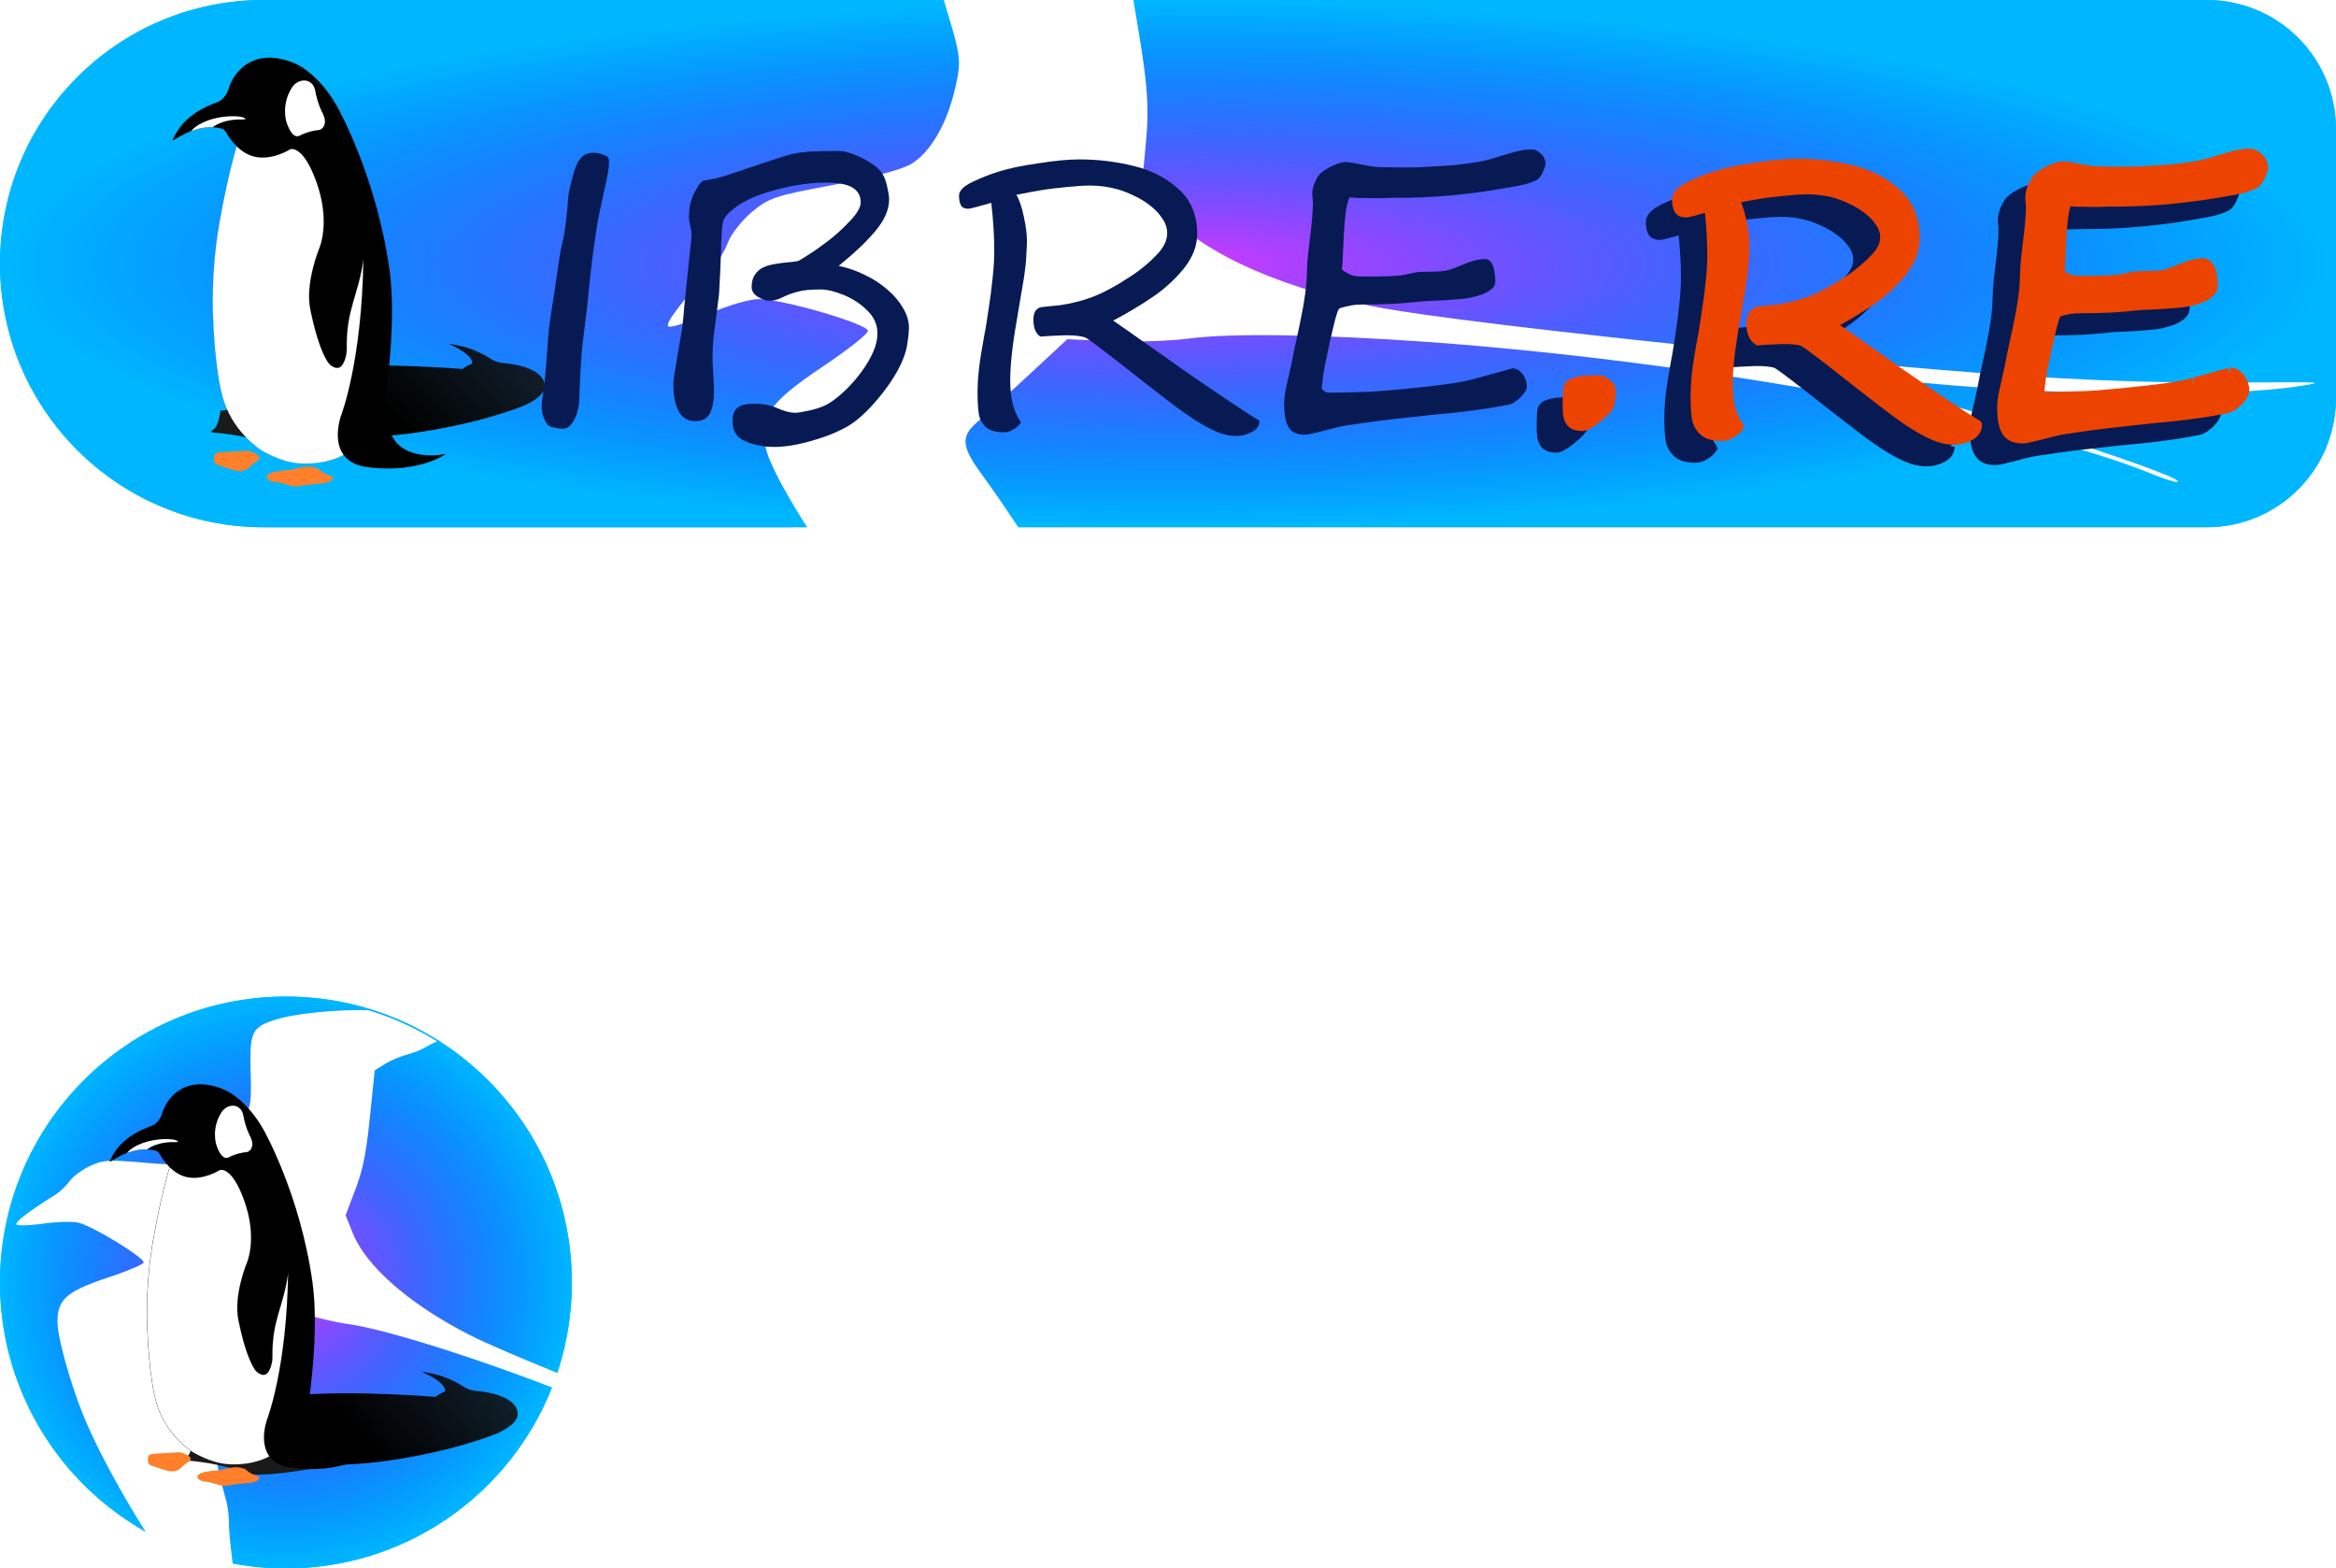
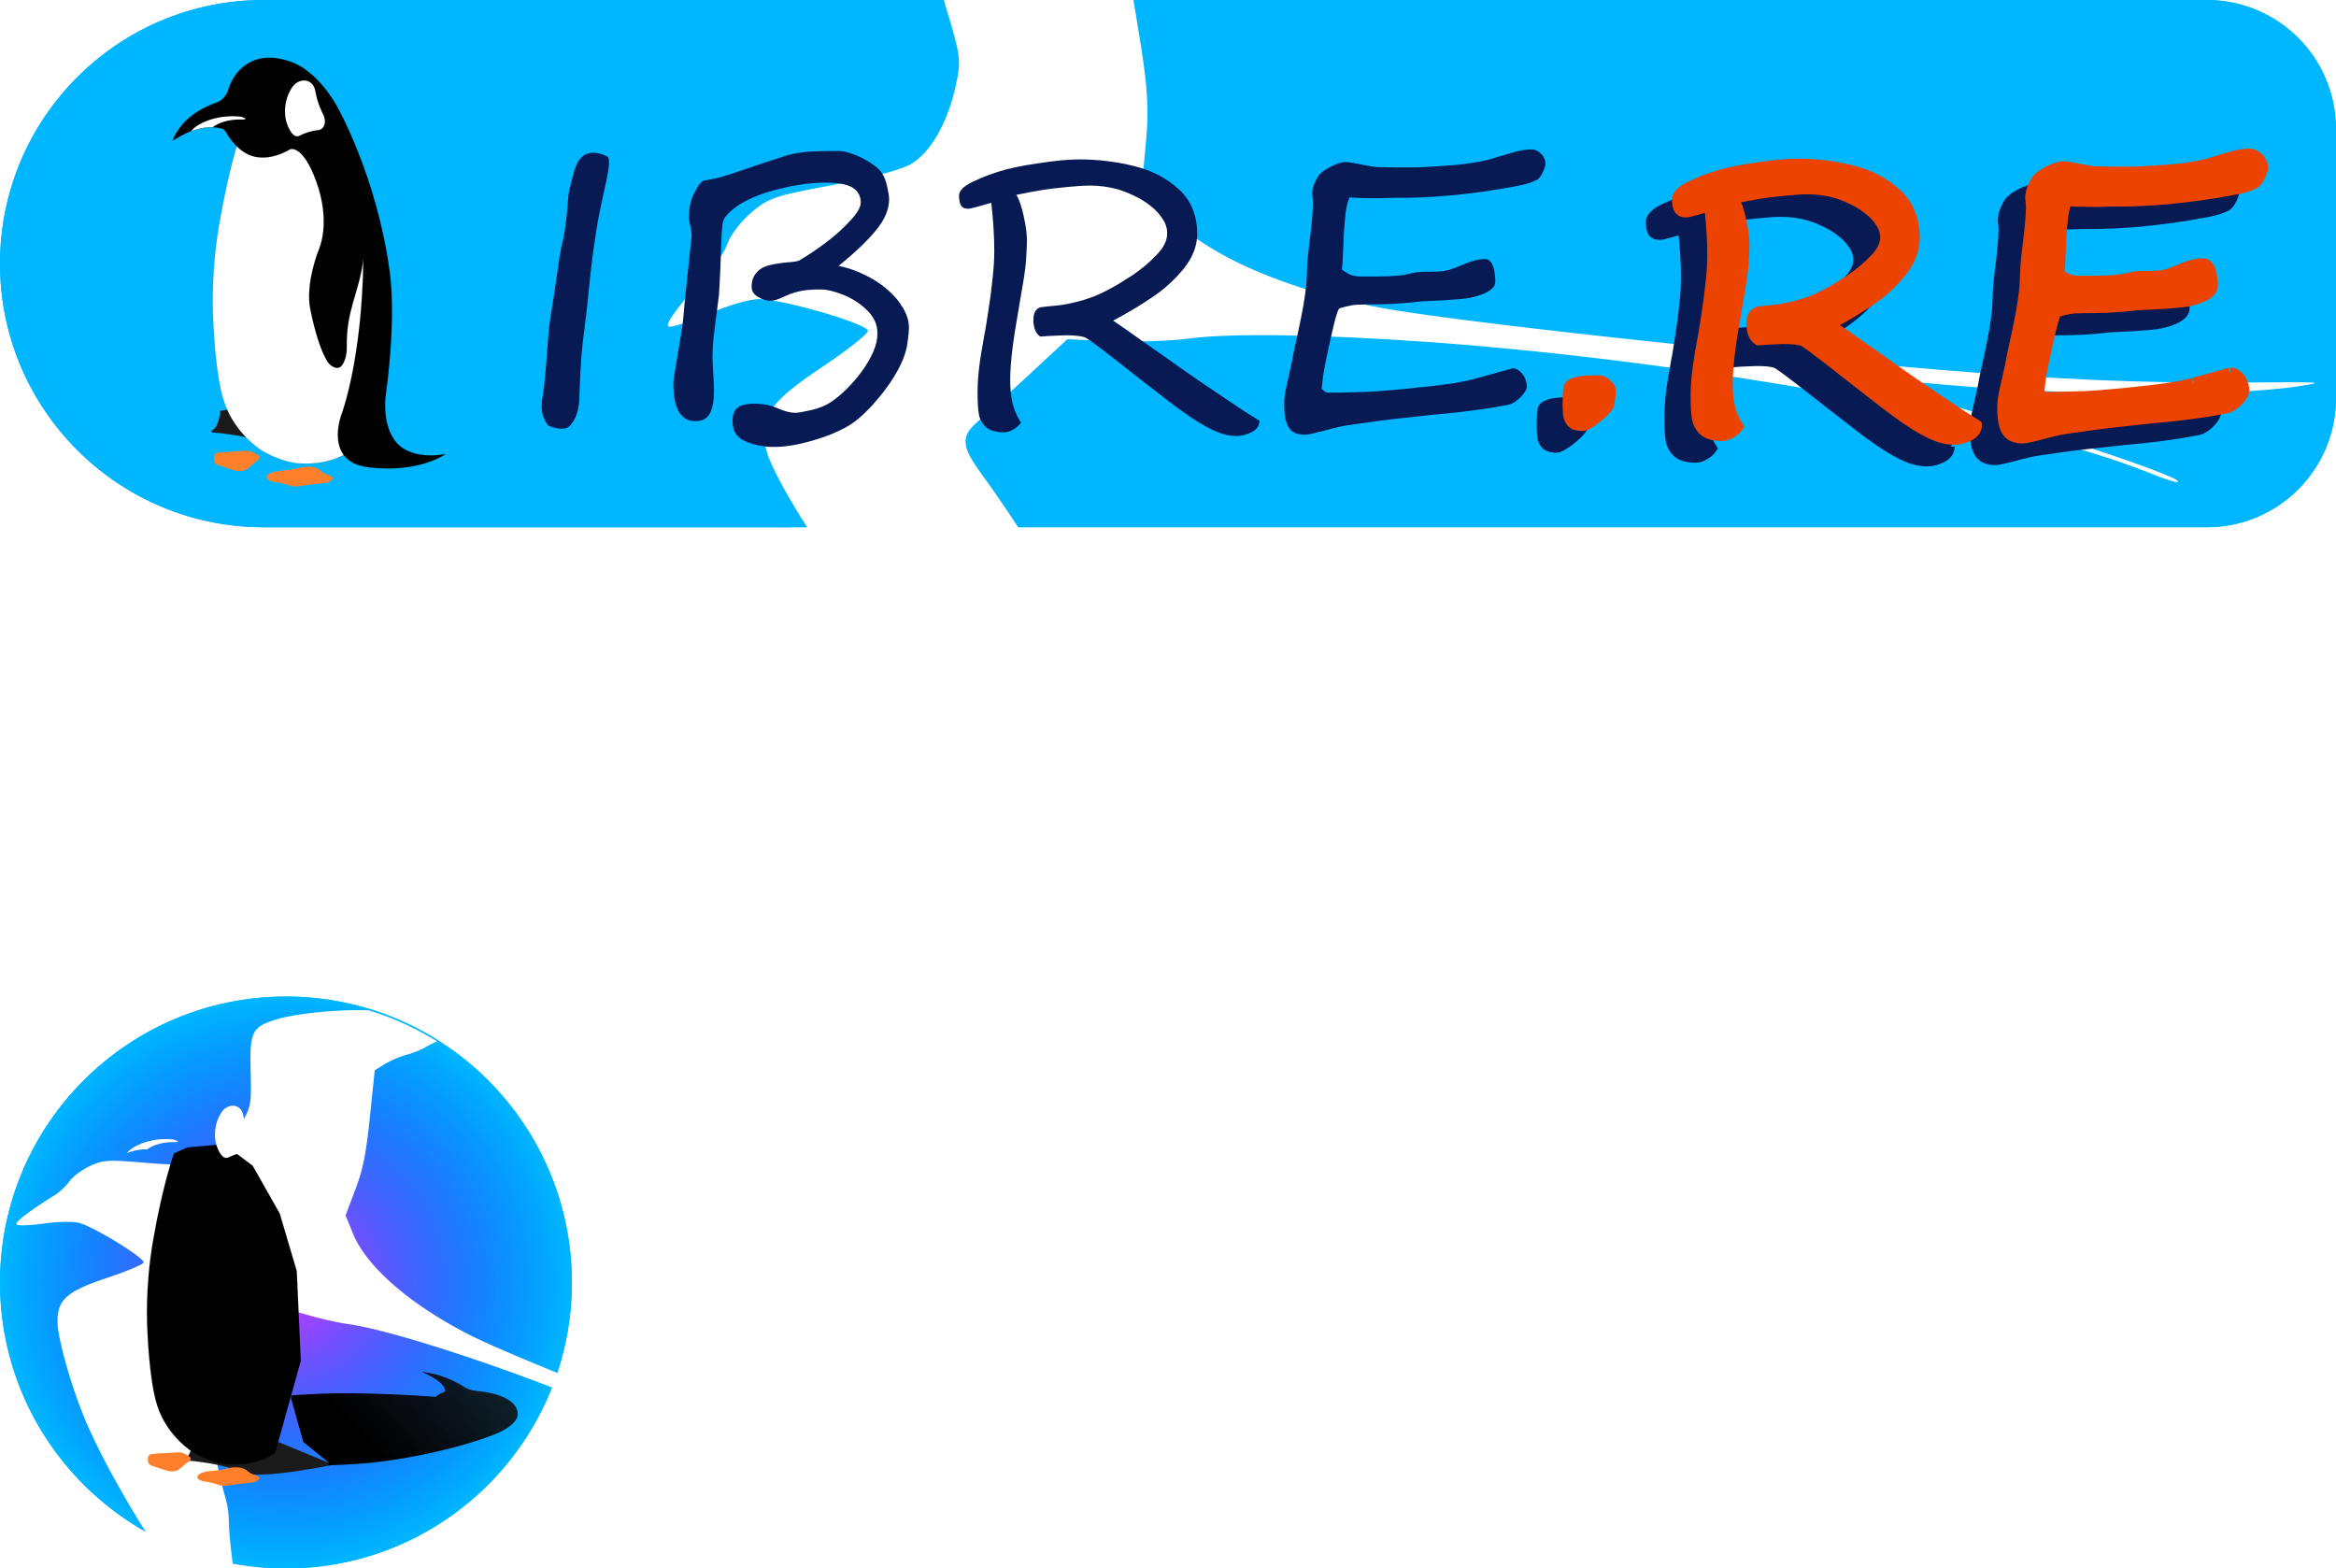
<svg xmlns="http://www.w3.org/2000/svg" xmlns:ns1="http://www.inkscape.org/namespaces/inkscape" xmlns:ns2="http://sodipodi.sourceforge.net/DTD/sodipodi-0.dtd" xmlns:xlink="http://www.w3.org/1999/xlink" width="132.292mm" height="88.82mm" viewBox="0 0 132.292 88.82" version="1.1" id="svg4988" ns1:version="0.92.4 (unknown)" ns2:docname="logo-final.svg">
  <defs id="defs4982">
    <linearGradient ns1:collect="always" id="linearGradient1549">
      <stop style="stop-color:#000000;stop-opacity:1" offset="0" id="stop1545" />
      <stop style="stop-color:#969696;stop-opacity:0" offset="1" id="stop1547" />
    </linearGradient>
    <linearGradient ns1:collect="always" id="linearGradient1541">
      <stop style="stop-color:#d838ff;stop-opacity:1" offset="0" id="stop1537" />
      <stop style="stop-color:#0300ff;stop-opacity:0" offset="1" id="stop1539" />
    </linearGradient>
    <linearGradient ns1:collect="always" xlink:href="#linearGradient1549" id="linearGradient4705" gradientUnits="userSpaceOnUse" gradientTransform="matrix(0.005,3.6335596e-4,-3.6335596e-4,0.005,-4.948,128.24)" x1="10279.596" y1="4206.327" x2="19541.02" y2="-6346.899" />
    <radialGradient ns1:collect="always" xlink:href="#linearGradient1541" id="radialGradient1543" cx="86.886" cy="142.519" fx="86.886" fy="142.519" r="66.146" gradientTransform="matrix(1,0,0,0.226,-6.3333334e-7,110.352)" gradientUnits="userSpaceOnUse" />
    <radialGradient ns1:collect="always" xlink:href="#linearGradient1541" id="radialGradient1582" cx="36.933" cy="200.217" fx="36.933" fy="200.217" r="16.193" gradientUnits="userSpaceOnUse" />
    <linearGradient ns1:collect="always" xlink:href="#linearGradient1549" id="linearGradient4705-5" gradientUnits="userSpaceOnUse" gradientTransform="matrix(0.005,3.6335493e-4,-3.6335493e-4,0.005,-6.481,186.449)" x1="10279.596" y1="4206.327" x2="19541.02" y2="-6346.899" />
    <filter ns1:collect="always" style="color-interpolation-filters:sRGB" id="filter1654" x="-0.126" width="1.252" y="-0.06" height="1.121">
      <feGaussianBlur ns1:collect="always" stdDeviation="0.456" id="feGaussianBlur1656" />
    </filter>
  </defs>
  <g ns1:label="Calque 1" ns1:groupmode="layer" id="layer1" transform="translate(-20.74,-127.59)">
    <path ns2:nodetypes="csccsssscc" ns1:connector-curvature="0" id="path1135-8-4" d="m 35.669,157.448 c -8.245,0 -14.929,-6.684 -14.929,-14.929 0,-8.245 6.684,-14.929 14.929,-14.929 l 52.698,5e-5 h 57.338 c 4.059,0 7.326,3.268 7.326,7.326 v 15.205 c 0,4.059 -3.268,7.326 -7.326,7.326 H 88.367 Z" style="display:inline;opacity:1;vector-effect:none;fill:#00b7ff;fill-opacity:1;stroke:none;stroke-width:0.006;stroke-linecap:round;stroke-linejoin:miter;stroke-miterlimit:4;stroke-dasharray:none;stroke-dashoffset:0;stroke-opacity:1;paint-order:markers fill stroke" />
    <path ns2:nodetypes="csccsssscc" ns1:connector-curvature="0" id="path1135-8-4-9" d="m 35.669,157.448 c -8.245,0 -14.929,-6.684 -14.929,-14.929 0,-8.245 6.684,-14.929 14.929,-14.929 l 52.698,5e-5 h 57.338 c 4.059,0 7.326,3.268 7.326,7.326 v 15.205 c 0,4.059 -3.268,7.326 -7.326,7.326 H 88.367 Z" style="display:inline;opacity:1;vector-effect:none;fill:#00b7ff;fill-opacity:1;stroke:none;stroke-width:0.006;stroke-linecap:round;stroke-linejoin:miter;stroke-miterlimit:4;stroke-dasharray:none;stroke-dashoffset:0;stroke-opacity:1;paint-order:markers fill stroke" />
-     <path style="opacity:1;vector-effect:none;fill:url(#radialGradient1543);fill-opacity:1;stroke:none;stroke-width:0.006;stroke-linecap:round;stroke-linejoin:miter;stroke-miterlimit:4;stroke-dasharray:none;stroke-dashoffset:0;stroke-opacity:1;paint-order:markers fill stroke" d="m 35.669,157.448 c -8.245,0 -14.929,-6.684 -14.929,-14.929 0,-8.245 6.684,-14.929 14.929,-14.929 l 52.698,5e-5 h 57.338 c 4.059,0 7.326,3.268 7.326,7.326 v 15.205 c 0,4.059 -3.268,7.326 -7.326,7.326 H 88.367 Z" id="path1135-8" ns1:connector-curvature="0" ns2:nodetypes="csccsssscc" />
-     <path d="m 110.506,151.031 q 0,0.209 -0.094,0.691 -0.052,0.241 -0.66,0.743 -0.618,0.492 -0.859,0.492 -0.283,0 -0.45,-0.073 -0.168,-0.073 -0.262,-0.23 -0.094,-0.157 -0.126,-0.398 -0.021,-0.241 -0.021,-0.586 0,-0.607 0.042,-0.848 0.042,-0.471 1.487,-0.471 h 0.23 q 0.304,0 0.618,0.356 0.094,0.094 0.094,0.325 z" style="font-style:normal;font-variant:normal;font-weight:normal;font-stretch:normal;font-size:190.386px;line-height:1.25;font-family:'Segoe Script';-inkscape-font-specification:'Segoe Script, Normal';font-variant-ligatures:normal;font-variant-caps:normal;font-variant-numeric:normal;font-feature-settings:normal;text-align:start;letter-spacing:0px;word-spacing:0px;writing-mode:lr-tb;text-anchor:start;display:inline;fill:#071a53;fill-opacity:1;stroke:#071a53;stroke-width:0.536;stroke-opacity:1" id="path4852-5" ns1:connector-curvature="0" />
+     <path d="m 110.506,151.031 q 0,0.209 -0.094,0.691 -0.052,0.241 -0.66,0.743 -0.618,0.492 -0.859,0.492 -0.283,0 -0.45,-0.073 -0.168,-0.073 -0.262,-0.23 -0.094,-0.157 -0.126,-0.398 -0.021,-0.241 -0.021,-0.586 0,-0.607 0.042,-0.848 0.042,-0.471 1.487,-0.471 q 0.304,0 0.618,0.356 0.094,0.094 0.094,0.325 z" style="font-style:normal;font-variant:normal;font-weight:normal;font-stretch:normal;font-size:190.386px;line-height:1.25;font-family:'Segoe Script';-inkscape-font-specification:'Segoe Script, Normal';font-variant-ligatures:normal;font-variant-caps:normal;font-variant-numeric:normal;font-feature-settings:normal;text-align:start;letter-spacing:0px;word-spacing:0px;writing-mode:lr-tb;text-anchor:start;display:inline;fill:#071a53;fill-opacity:1;stroke:#071a53;stroke-width:0.536;stroke-opacity:1" id="path4852-5" ns1:connector-curvature="0" />
    <path style="opacity:1;fill:#ffffff;stroke-width:1.022" d="M 201.707 0 C 201.919 0.732 202.102 1.399 202.352 2.225 C 205.323 12.051 205.426 12.94 204.227 18.406 C 202.477 26.375 198.768 32.774 194.52 35.148 C 192.391 36.338 185.659 38.116 177.781 39.572 C 165.743 41.797 164.266 42.292 160.691 45.291 C 158.539 47.097 156.24 50.022 155.58 51.791 C 154.92 53.56 153.387 56.083 152.174 57.395 C 145.6 64.503 142.029 69.22 142.818 69.756 C 143.307 70.088 147.127 68.892 151.307 67.1 C 155.74 65.198 160.318 63.871 162.295 63.914 C 167.766 64.033 185.685 69.302 185.482 70.732 C 185.384 71.433 181.013 74.873 175.77 78.377 C 163.976 86.259 161.813 89.614 163.932 96.727 C 164.871 99.88 168.403 106.309 172.604 112.85 L 217.707 112.85 C 215.274 109.119 212.469 105.022 209.627 101.113 C 205.456 95.376 205.307 93.262 208.855 90.174 C 210.513 88.731 215.518 84.161 219.979 80.02 L 228.09 72.488 L 237.484 72.896 C 242.652 73.121 250.184 72.865 254.223 72.328 C 263.026 71.158 282.435 71.447 305.26 73.086 C 363.056 77.237 431.639 89.735 459.842 101.256 C 462.377 102.291 464.812 103.08 465.254 103.01 C 468.802 102.44 421.835 87.242 406.199 83.9 C 394.406 81.38 396.501 80.412 410.783 81.785 C 439.845 84.578 476.07 84.905 491.357 82.512 C 497.034 81.623 496.971 81.619 478.863 81.742 C 449.705 81.941 424.755 80.387 374 75.211 C 332.473 70.976 303.021 67.411 293.312 65.441 C 271.847 61.087 254.943 53.014 247.855 43.734 L 244.105 38.826 L 244.928 30.02 C 245.579 23.035 245.235 18.124 243.26 6.281 L 242.213 0 L 201.707 0 z " transform="matrix(0.265,0,0,0.265,20.74,127.59)" id="path4556" />
    <path d="m 131.172,152.874 q -0.011,0.419 -0.44,0.639 -0.429,0.22 -0.869,0.22 -0.576,0 -1.162,-0.262 -0.576,-0.251 -1.267,-0.701 -0.366,-0.241 -0.9,-0.628 -0.534,-0.398 -1.256,-0.963 -0.178,-0.136 -0.691,-0.534 -0.513,-0.398 -1.361,-1.068 -1.696,-1.33 -1.916,-1.413 -0.345,-0.115 -1.099,-0.115 -0.157,0 -0.513,0.021 -0.345,0.011 -0.9,0.052 -0.387,-0.262 -0.387,-0.953 0,-0.586 0.408,-0.701 0.052,-0.011 0.168,-0.021 0.126,-0.021 0.283,-0.031 0.157,-0.021 0.335,-0.031 0.188,-0.021 0.377,-0.042 1.403,-0.22 2.481,-0.775 0.387,-0.199 0.764,-0.419 0.377,-0.23 0.764,-0.482 0.764,-0.513 1.361,-1.141 0.607,-0.618 0.607,-1.214 0.011,-0.44 -0.262,-0.838 -0.262,-0.408 -0.681,-0.733 -0.408,-0.325 -0.9,-0.555 -0.492,-0.241 -0.921,-0.366 -0.775,-0.22 -1.591,-0.22 -0.241,0 -0.576,0.021 -0.325,0.021 -0.743,0.063 -0.408,0.042 -0.775,0.084 -0.356,0.042 -0.66,0.094 -0.304,0.052 -0.66,0.115 -0.345,0.063 -0.743,0.147 0.241,0.387 0.419,1.214 0.178,0.827 0.178,1.351 0,0.314 -0.021,0.607 -0.011,0.293 -0.031,0.565 -0.021,0.272 -0.063,0.555 -0.031,0.283 -0.084,0.576 -0.094,0.586 -0.251,1.476 -0.272,1.549 -0.377,2.429 -0.052,0.45 -0.084,0.869 -0.031,0.419 -0.031,0.817 0,0.712 0.126,1.277 0.126,0.555 0.482,1.12 -0.147,0.22 -0.419,0.377 -0.272,0.168 -0.523,0.168 -0.701,0 -1.026,-0.283 -0.335,-0.304 -0.408,-0.743 -0.073,-0.429 -0.073,-1.277 0,-0.534 0.063,-1.12 0.063,-0.586 0.147,-1.068 0.084,-0.492 0.178,-1.026 0.052,-0.241 0.105,-0.586 0.052,-0.356 0.126,-0.817 0.147,-0.921 0.23,-1.769 0.094,-0.848 0.094,-1.518 0,-0.639 -0.042,-1.319 -0.042,-0.681 -0.126,-1.424 -1.152,0.335 -1.288,0.335 -0.325,0 -0.429,-0.199 -0.105,-0.199 -0.105,-0.544 0,-0.398 0.743,-0.764 0.377,-0.178 0.743,-0.325 0.377,-0.147 0.743,-0.262 0.848,-0.272 2.24,-0.471 1.392,-0.22 2.324,-0.22 1.591,0 3.089,0.377 1.476,0.356 2.523,1.309 1.036,0.942 1.036,2.523 0,1.005 -0.754,1.947 -0.754,0.932 -1.78,1.623 -1.016,0.691 -2.209,1.319 0.691,0.471 1.885,1.319 0.597,0.419 1.12,0.785 0.523,0.366 0.974,0.691 0.461,0.314 1.016,0.701 0.555,0.377 1.225,0.827 0.67,0.45 1.173,0.785 0.513,0.325 0.869,0.544 z" style="font-style:normal;font-variant:normal;font-weight:normal;font-stretch:normal;font-size:190.386px;line-height:1.25;font-family:'Segoe Script';-inkscape-font-specification:'Segoe Script, Normal';font-variant-ligatures:normal;font-variant-caps:normal;font-variant-numeric:normal;font-feature-settings:normal;text-align:start;letter-spacing:0px;word-spacing:0px;writing-mode:lr-tb;text-anchor:start;display:inline;fill:#071a53;fill-opacity:1;stroke:#071a53;stroke-width:0.536;stroke-opacity:1" id="path4854-6" ns1:connector-curvature="0" />
    <path d="m 147.316,138.353 q 0,0.094 -0.052,0.23 -0.042,0.136 -0.115,0.283 -0.063,0.136 -0.157,0.262 -0.084,0.115 -0.178,0.157 -0.293,0.136 -0.534,0.209 -0.23,0.063 -0.555,0.126 -0.995,0.188 -1.947,0.325 -0.942,0.126 -1.79,0.209 -0.838,0.073 -1.539,0.105 -0.701,0.031 -1.194,0.031 -0.272,0 -0.482,0 -0.199,0 -0.387,0.011 -0.188,0 -0.366,0.011 -0.178,0 -0.377,0 -0.471,0 -0.817,-0.011 -0.335,-0.011 -0.576,-0.031 -0.157,0.366 -0.22,0.9 -0.063,0.534 -0.094,1.11 -0.031,0.565 -0.052,1.11 -0.011,0.544 -0.063,0.953 0.209,0.147 0.356,0.23 0.157,0.073 0.304,0.115 0.157,0.031 0.325,0.042 0.168,0 0.408,0 0.262,0 0.576,0 0.325,0 0.639,-0.011 0.325,-0.021 0.628,-0.042 0.304,-0.031 0.544,-0.094 0.408,-0.105 0.722,-0.115 0.314,-0.011 0.607,-0.011 0.304,0 0.607,-0.031 0.304,-0.042 0.681,-0.188 0.272,-0.105 0.492,-0.199 0.22,-0.094 0.419,-0.157 0.199,-0.063 0.377,-0.094 0.188,-0.042 0.398,-0.042 0.168,0 0.283,0.126 0.115,0.115 0.178,0.304 0.063,0.178 0.084,0.408 0.031,0.22 0.031,0.429 0,0.23 -0.168,0.387 -0.168,0.157 -0.398,0.262 -0.22,0.105 -0.45,0.168 -0.23,0.063 -0.366,0.094 -0.241,0.052 -0.639,0.084 -0.387,0.031 -0.817,0.063 -0.429,0.021 -0.838,0.042 -0.398,0.011 -0.66,0.042 -0.722,0.084 -1.508,0.126 -0.785,0.031 -1.591,0.031 -0.408,0 -0.701,0.052 -0.283,0.052 -0.639,0.157 -0.073,0.021 -0.157,0.283 -0.084,0.251 -0.178,0.639 -0.094,0.387 -0.199,0.848 -0.094,0.461 -0.188,0.879 -0.147,0.639 -0.22,1.162 -0.063,0.523 -0.084,0.743 0.063,0.063 0.157,0.136 0.094,0.073 0.209,0.073 0.272,0 0.649,0 0.387,-0.011 0.796,-0.021 0.408,-0.011 0.796,-0.021 0.387,-0.021 0.67,-0.042 0.691,-0.063 1.445,-0.126 0.754,-0.073 1.466,-0.157 0.712,-0.084 1.34,-0.178 0.639,-0.105 1.099,-0.23 -0.011,0 0.136,-0.042 0.157,-0.042 0.398,-0.105 0.241,-0.073 0.523,-0.147 0.283,-0.084 0.523,-0.147 0.241,-0.063 0.398,-0.105 0.168,-0.052 0.157,-0.052 0.157,0 0.304,0.084 0.147,0.084 0.262,0.23 0.115,0.136 0.178,0.325 0.073,0.188 0.073,0.408 0,0.084 -0.084,0.241 -0.084,0.147 -0.23,0.304 -0.147,0.157 -0.345,0.293 -0.188,0.136 -0.419,0.178 -0.523,0.094 -0.995,0.178 -0.461,0.073 -0.953,0.136 -0.482,0.063 -1.026,0.126 -0.544,0.052 -1.214,0.115 -0.806,0.084 -1.623,0.178 -0.806,0.084 -1.518,0.178 -0.701,0.094 -1.256,0.178 -0.544,0.073 -0.806,0.126 -0.241,0.052 -0.534,0.126 -0.293,0.084 -0.586,0.157 -0.283,0.073 -0.534,0.126 -0.251,0.063 -0.408,0.063 -0.283,0 -0.503,-0.084 -0.22,-0.073 -0.366,-0.272 -0.147,-0.199 -0.22,-0.534 -0.073,-0.335 -0.073,-0.848 0,-0.45 0.126,-0.995 0.126,-0.555 0.304,-1.351 0.115,-0.649 0.262,-1.288 0.147,-0.649 0.272,-1.288 0.136,-0.649 0.22,-1.288 0.094,-0.649 0.105,-1.309 0.011,-0.471 0.063,-0.953 0.063,-0.482 0.115,-0.974 0.063,-0.492 0.105,-0.984 0.052,-0.492 0.052,-0.963 0,-0.084 -0.021,-0.23 -0.021,-0.147 -0.021,-0.22 0,-0.45 0.325,-0.995 0.084,-0.136 0.272,-0.283 0.199,-0.147 0.429,-0.262 0.241,-0.126 0.471,-0.199 0.23,-0.073 0.398,-0.073 0.105,0 0.356,0.042 0.262,0.042 0.544,0.105 0.283,0.052 0.534,0.094 0.262,0.042 0.366,0.042 0.178,0 0.471,0.011 0.304,0 0.649,0.011 0.356,0 0.743,0 0.387,0 0.733,-0.021 0.796,-0.042 1.508,-0.094 0.722,-0.052 1.508,-0.188 0.471,-0.073 0.869,-0.199 0.398,-0.126 0.764,-0.23 0.366,-0.115 0.722,-0.199 0.366,-0.084 0.743,-0.084 0.136,0 0.272,0.073 0.136,0.063 0.241,0.178 0.115,0.105 0.178,0.251 0.073,0.147 0.073,0.293 z" style="font-style:normal;font-variant:normal;font-weight:normal;font-stretch:normal;font-size:190.386px;line-height:1.25;font-family:'Segoe Script';-inkscape-font-specification:'Segoe Script, Normal';font-variant-ligatures:normal;font-variant-caps:normal;font-variant-numeric:normal;font-feature-settings:normal;text-align:start;letter-spacing:0px;word-spacing:0px;writing-mode:lr-tb;text-anchor:start;display:inline;fill:#071a53;fill-opacity:1;stroke:#071a53;stroke-width:0.536;stroke-opacity:1" id="path4856-3" ns1:connector-curvature="0" />
-     <path ns1:connector-curvature="0" style="display:inline;opacity:1;fill:url(#linearGradient4705);fill-opacity:1;stroke:none;stroke-width:0.003px;stroke-linecap:butt;stroke-linejoin:miter;stroke-opacity:1" d="m 46.18,147.062 c -0.115,-0.003 1.16,0.444 1.302,1.026 0.04,0.094 -0.115,0.141 -0.115,0.141 0,0 -0.248,0.096 -0.431,0.256 -0.744,-0.059 -2.038,-0.142 -3.802,-0.189 -2.455,-0.065 -4.304,0.103 -4.365,0.109 l -0.01,0.168 0.689,2.463 1.43,1.165 0.002,0.159 c 0.987,-0.031 2.076,-0.091 2.966,-0.208 4.045,-0.531 6.497,-1.566 6.497,-1.566 1.115,-0.463 1.219,-0.948 1.219,-0.948 0,0 0.114,-0.298 -0.113,-0.632 -0.089,-0.131 -0.23,-0.267 -0.451,-0.394 -0.689,-0.394 -1.648,-0.45 -1.648,-0.45 0,0 -0.481,-0.034 -0.767,-0.223 -0.891,-0.588 -1.749,-0.753 -1.749,-0.753 -0.297,-0.067 -0.351,-0.077 -0.637,-0.121 -0.007,-0.001 -0.012,-0.002 -0.016,-0.002 z" id="path1026-5-8-8-7" />
    <path style="display:inline;fill:#1a1a1a;fill-opacity:1;stroke:#000000;stroke-width:0.005px;stroke-linecap:butt;stroke-linejoin:miter;stroke-opacity:1" d="m 33.223,150.85 c 0,0 -0.079,0.874 -0.397,1.059 -0.318,0.185 0.132,0.185 0.132,0.185 0,0 1.865,0.14 3.125,0.689 0.908,0.395 5.06,-0.456 5.06,-0.456 l -4.61,-1.902 z" id="path924-4-1" ns1:connector-curvature="0" ns2:nodetypes="cscsccc" />
    <g style="display:inline" id="g943-3-72" transform="matrix(0.005,1.0114854e-4,-1.0114854e-4,0.005,-1.198,128.983)">
      <path ns2:nodetypes="cscscscccccccc" ns1:connector-curvature="0" id="path1026-5-7-72" d="m 7141.769,1067.529 c 0,0 -125.736,367.644 -229.947,1058.517 -89.854,595.69 -45.201,1080.304 -45.201,1080.304 0,0 31.389,606.996 140.123,917.581 130.354,372.341 442.97,551.452 442.97,551.452 0,0 215.354,126.815 424.89,135.603 382.435,16.04 569.533,-153.684 569.533,-153.684 l 284.767,-1116.465 -72.322,-1084.824 -221.485,-691.576 -339.008,-569.533 -352.568,-253.126 -442.97,49.721 z" style="display:inline;opacity:1;fill:#ffffff;stroke:#000000;stroke-width:1px;stroke-linecap:butt;stroke-linejoin:miter;stroke-opacity:1" />
      <path ns2:nodetypes="cscscsccsccscscsccscscscc" ns1:connector-curvature="0" id="path891-9-1-26" d="m 8218.132,756.455 c 0,0 460.212,768.371 632.814,1839.682 94.922,589.164 -13.56,1423.832 -13.56,1423.832 0,0 -38.26,296.047 103.962,497.211 179.006,253.193 587.613,153.683 587.613,153.683 0,0 -293.845,226.383 -872.38,167.244 -508.512,-51.981 -316.407,-587.613 -316.407,-587.613 0,0 222.535,-615.396 213.494,-1770.282 -42.941,404.549 -185.138,571.34 -168.293,1015.425 2.565,67.618 -14.681,146.516 -51.092,196.464 -53.91,70.175 -138.752,-11.14 -138.752,-11.14 0,0 -111.861,-92.612 -230.525,-614.734 -67.801,-298.327 85.882,-691.576 85.882,-691.576 0,0 130.236,-300.846 -49.721,-763.897 -163.673,-421.15 -302.847,-354.393 -302.847,-354.393 0,0 -194.364,132.908 -397.769,92.227 -203.405,-40.681 -325.447,-262.166 -325.447,-262.166 0,0 -20.352,-45.6 -67.939,-51.456 -302.882,-64.586 -561.412,188.483 -540.015,141.858 28.467,-62.032 34.5,-73.571 74.844,-134.542 0,0 101.894,-180.883 415.587,-299.388 100.714,-38.047 128.823,-149.163 128.823,-149.163 0,0 49.713,-223.838 262.166,-325.447 242.147,-115.811 524.332,33.901 524.332,33.901 0,0 239.565,106.222 445.23,454.27 z" style="display:inline;opacity:1;fill:#000000;stroke:#000000;stroke-width:1px;stroke-linecap:butt;stroke-linejoin:miter;stroke-opacity:1" />
      <path ns2:nodetypes="ccscscc" ns1:connector-curvature="0" id="path830-6-3-1" d="m 6816.377,1024.969 c -127.601,-3.194 -241.839,48.529 -243.154,48.742 0,0 61.083,-92.344 257.827,-147.602 167.892,-47.155 303.387,-26.141 303.387,-26.141 0,0 32.771,5.65 50.851,19.21 15.683,11.762 -45.571,11.06 -45.571,11.06 0,0 -192.986,-7.322 -323.34,94.73 z" style="display:inline;opacity:1;fill:#ffffff;stroke:none;stroke-width:1px;stroke-linecap:butt;stroke-linejoin:miter;stroke-opacity:1" />
      <path ns2:nodetypes="cscscscsc" ns1:connector-curvature="0" id="path848-2-8-0" d="m 7849.188,474.336 c 0,0 97.934,-2.475 121.622,117.38 28.671,145.065 89.095,251.73 89.095,251.73 0,0 43.841,73.539 19.799,134.35 -24.042,60.811 -80.61,56.569 -80.61,56.569 0,0 -98.995,12.728 -193.747,65.054 -94.752,52.326 -156.978,-159.806 -156.978,-159.806 0,0 -60.625,-187.658 55.154,-379.009 56.723,-93.747 145.664,-86.267 145.664,-86.267 z" style="opacity:1;fill:#ffffff;stroke:none;stroke-width:1px;stroke-linecap:butt;stroke-linejoin:miter;stroke-opacity:1" />
      <path id="path1031-1-0-6" d="m 7272.158,4679.744 c -80.877,6.685 -161.763,13.273 -242.698,19.218 -32.255,2.798 -64.653,5.861 -96.273,12.968 -19.595,11.232 -28.834,35.165 -26.976,57.004 -1.199,21.852 2.263,45.708 17.294,62.616 17.365,15.857 41.259,20.086 62.999,26.772 58.242,16.432 115.034,38.064 174.211,51.097 37.108,5.142 76.681,3.253 110.592,-14.035 35.734,-20.146 60.712,-53.826 92.958,-78.497 19.17,-15.305 40.793,-28.208 56.377,-47.48 7.779,-12.686 2.89,-30.586 -9.482,-38.473 -12.532,-9.792 -26.989,-16.661 -40.591,-24.778 -30.259,-15.901 -63.874,-27.186 -98.41,-26.411 z" style="display:inline;opacity:1;vector-effect:none;fill:#ff7f2a;fill-opacity:1;stroke:none;stroke-width:2.135;stroke-linecap:round;stroke-linejoin:miter;stroke-miterlimit:4;stroke-dasharray:none;stroke-dashoffset:0;stroke-opacity:1;paint-order:markers fill stroke" ns1:connector-curvature="0" />
      <path ns1:transform-center-y="106.59015" ns1:transform-center-x="117.40632" ns1:connector-curvature="0" id="path1033-7-9-1" d="m 7999.386,4846.52 c -31.944,-2.978 -71.528,0.346 -113.589,11.374 -50.358,11.746 -102.702,26.858 -149.936,31.638 -50.653,6.582 -100.525,10.161 -155.519,25.312 -32.524,9.206 -65.228,31.248 -69.696,48.232 -6.412,17.11 4.637,28.764 16.709,38.747 21.947,17.26 60.303,25.066 102.861,28.093 64.19,8.028 112.847,27.566 169.675,41.03 35.651,5.138 83.652,-1.509 131.322,-11.702 65.289,-12.399 127.978,-19.94 189.111,-25.696 29.988,-3.701 62.074,-8.511 94.868,-20.497 34.784,-15.087 56.721,-42.478 41.155,-53.196 -16.533,-16.418 -50.642,-22.576 -75.898,-33.873 -35.501,-13.744 -61.552,-33.15 -84.519,-53.867 -22.65,-14.731 -57.464,-22.349 -96.544,-25.595 z" style="display:inline;opacity:1;vector-effect:none;fill:#ff7f2a;fill-opacity:1;stroke:none;stroke-width:1.928;stroke-linecap:round;stroke-linejoin:miter;stroke-miterlimit:4;stroke-dasharray:none;stroke-dashoffset:0;stroke-opacity:1;paint-order:markers fill stroke" />
    </g>
    <g aria-label="IBRE.RE" style="font-style:normal;font-variant:normal;font-weight:normal;font-stretch:normal;font-size:190.388px;line-height:1.25;font-family:'VL Gothic';-inkscape-font-specification:'VL Gothic, Normal';font-variant-ligatures:normal;font-variant-caps:normal;font-variant-numeric:normal;font-feature-settings:normal;text-align:start;letter-spacing:0px;word-spacing:0px;writing-mode:lr-tb;text-anchor:start;display:inline;fill:#1a1a1a;fill-opacity:1;stroke:none;stroke-width:4.76" id="text947-7-5" transform="matrix(0.113,0,0,0.113,-597.932,182.499)">
      <path d="m 5756.203,-361.688 q 0.93,-3.626 1.487,-6.786 0.558,-3.254 0.93,-6.321 0.372,-3.068 0.651,-6.228 0.279,-3.254 0.558,-6.879 0.093,-1.023 0.558,-3.161 0.465,-2.138 1.116,-4.555 0.651,-2.51 1.302,-4.741 0.744,-2.324 1.394,-3.533 0.744,-1.766 2.696,-3.626 2.045,-1.859 5.578,-1.859 2.975,0 6.786,1.859 0.93,0.372 0.93,2.975 0,2.231 -0.651,5.764 -0.651,3.533 -1.58,7.53 -0.837,3.997 -1.766,8.274 -0.93,4.183 -1.58,7.809 -2.696,16.175 -4.09,30.213 -1.302,13.944 -2.882,25.75 -0.651,4.834 -1.116,9.947 -0.372,5.02 -0.651,9.575 -0.186,4.555 -0.372,8.274 -0.093,3.626 -0.186,5.671 -0.279,5.578 -2.231,9.575 -1.952,3.904 -4.276,4.741 -0.837,0.372 -2.231,0.372 -1.208,0 -2.417,-0.279 -1.208,-0.186 -2.324,-0.465 -1.022,-0.372 -1.766,-0.744 -0.651,-0.372 -0.744,-0.558 -1.208,-1.859 -2.045,-3.997 -0.837,-2.138 -0.837,-5.392 0,-2.231 0.558,-5.299 0.744,-4.183 1.116,-8.924 0.465,-4.834 0.837,-9.854 0.372,-5.113 0.744,-10.226 0.372,-5.113 1.116,-9.854 2.324,-14.409 3.533,-23.333 1.302,-9.017 1.859,-11.713 z" style="font-style:normal;font-variant:normal;font-weight:normal;font-stretch:normal;font-size:190.386px;font-family:'Segoe Script';-inkscape-font-specification:'Segoe Script, Normal';font-variant-ligatures:normal;font-variant-caps:normal;font-variant-numeric:normal;font-feature-settings:normal;text-align:start;writing-mode:lr-tb;text-anchor:start;fill:#071a53;fill-opacity:1;stroke-width:4.76" id="path4844" ns1:connector-curvature="0" />
      <path d="m 5930.507,-321.528 q 0,2.138 -0.558,6.136 -0.558,4.09 -0.837,4.741 -1.208,4.834 -4.369,10.598 -3.161,5.671 -7.344,10.97 -3.997,5.113 -8.088,9.203 -4.09,3.997 -6.972,5.95 -2.975,2.138 -7.53,4.183 -4.462,2.138 -10.598,3.997 -12.178,3.811 -21.288,3.811 -7.809,0 -14.316,-2.789 -6.507,-2.603 -6.507,-10.133 0,-4.555 2.324,-6.6 2.417,-2.138 8.553,-2.138 6.786,0 11.806,2.324 5.113,2.231 8.739,2.231 2.045,0 8.181,-1.394 6.043,-1.487 9.575,-3.904 3.904,-2.603 8.088,-6.693 4.183,-4.183 7.623,-8.924 3.533,-4.834 5.671,-9.761 2.138,-4.927 2.045,-9.296 0,-6.321 -5.02,-11.248 -5.02,-5.02 -11.806,-7.809 -6.879,-2.789 -11.713,-2.789 -7.437,0 -11.341,1.116 -3.997,1.023 -7.623,2.789 -3.626,1.766 -6.228,1.766 -2.975,0 -6.136,-1.952 -3.161,-1.952 -3.161,-4.927 0,-2.603 0.744,-4.462 0.837,-1.952 2.138,-3.254 1.302,-1.394 2.975,-2.138 1.673,-0.837 3.533,-1.208 1.859,-0.465 3.997,-0.744 2.138,-0.372 4.555,-0.558 4.834,-0.372 5.857,-0.93 6.414,-3.718 13.201,-8.831 3.533,-2.603 6.507,-5.299 3.068,-2.789 5.764,-5.671 5.392,-5.671 5.392,-9.296 0,-4.927 -4.09,-7.437 -4.09,-2.51 -13.479,-2.51 -3.068,0 -6.6,0.279 -3.533,0.279 -7.251,0.93 -3.719,0.558 -7.53,1.487 -3.719,0.837 -7.344,1.952 -3.626,1.116 -6.972,2.51 -3.347,1.394 -6.228,3.068 -2.882,1.673 -5.113,3.626 -2.231,1.859 -3.626,3.904 -0.744,1.116 -1.115,3.811 -0.279,2.603 -0.558,8.367 -0.093,2.882 -0.186,6.321 -0.093,3.347 -0.279,7.53 -0.186,4.183 -0.372,7.251 -0.093,2.975 -0.279,5.113 -0.186,1.766 -0.558,4.369 -0.279,2.51 -0.744,5.95 -0.93,6.693 -1.487,11.62 -0.465,4.927 -0.465,9.296 0,1.487 0.093,3.626 0.093,2.045 0.279,4.741 0.186,2.696 0.279,4.834 0.093,2.045 0.093,3.347 0,8.088 -2.138,11.899 -2.138,3.718 -7.158,3.718 -11.062,0 -11.062,-18.871 0,-2.231 2.231,-14.967 2.231,-12.643 2.51,-15.804 0.465,-4.276 0.744,-8.088 0.372,-3.811 0.744,-7.251 0.372,-3.44 0.837,-8.088 0.465,-4.648 1.116,-10.691 0.465,-3.718 0.651,-6.043 0.279,-2.324 0.279,-3.254 0,-2.231 -0.651,-4.927 -0.372,-1.487 -0.558,-2.51 -0.093,-1.116 -0.093,-1.766 0,-6.879 2.51,-11.806 3.254,-6.507 5.299,-6.6 3.254,-0.465 6.136,-1.116 2.882,-0.744 5.485,-1.58 12.085,-4.09 19.057,-6.414 7.065,-2.324 9.203,-2.975 4.276,-1.394 8.924,-1.952 2.417,-0.372 5.764,-0.465 3.347,-0.186 7.809,-0.186 h 5.206 q 1.952,-0.093 5.113,0.93 3.254,1.023 6.507,2.696 3.347,1.673 6.136,3.811 2.789,2.045 3.904,4.183 1.302,1.952 2.231,5.95 0.465,2.045 0.744,3.718 0.279,1.58 0.279,2.882 0,7.53 -6.507,15.432 -6.414,7.902 -18.778,17.942 6.879,1.394 13.201,4.555 6.414,3.068 11.248,7.344 4.927,4.183 7.809,9.203 2.975,4.927 2.975,10.04 z" style="font-style:normal;font-variant:normal;font-weight:normal;font-stretch:normal;font-size:190.386px;font-family:'Segoe Script';-inkscape-font-specification:'Segoe Script, Normal';font-variant-ligatures:normal;font-variant-caps:normal;font-variant-numeric:normal;font-feature-settings:normal;text-align:start;writing-mode:lr-tb;text-anchor:start;fill:#071a53;fill-opacity:1;stroke-width:4.76" id="path4846" ns1:connector-curvature="0" />
      <path d="m 6106.205,-275.047 q -0.093,3.718 -3.904,5.671 -3.812,1.952 -7.716,1.952 -5.113,0 -10.319,-2.324 -5.113,-2.231 -11.248,-6.228 -3.254,-2.138 -7.995,-5.578 -4.741,-3.533 -11.155,-8.553 -1.58,-1.209 -6.136,-4.741 -4.555,-3.533 -12.085,-9.482 -15.06,-11.806 -17.012,-12.55 -3.068,-1.023 -9.761,-1.023 -1.394,0 -4.555,0.186 -3.068,0.093 -7.995,0.465 -3.44,-2.324 -3.44,-8.46 0,-5.206 3.626,-6.228 0.465,-0.093 1.487,-0.186 1.115,-0.186 2.51,-0.279 1.395,-0.186 2.975,-0.279 1.673,-0.186 3.347,-0.372 12.457,-1.952 22.032,-6.879 3.44,-1.766 6.786,-3.718 3.347,-2.045 6.786,-4.276 6.786,-4.555 12.085,-10.133 5.392,-5.485 5.392,-10.784 0.093,-3.904 -2.324,-7.437 -2.324,-3.626 -6.043,-6.507 -3.626,-2.882 -7.995,-4.927 -4.369,-2.138 -8.181,-3.254 -6.879,-1.952 -14.13,-1.952 -2.138,0 -5.113,0.186 -2.882,0.186 -6.6,0.558 -3.626,0.372 -6.879,0.744 -3.161,0.372 -5.857,0.837 -2.696,0.465 -5.857,1.023 -3.068,0.558 -6.6,1.301 2.138,3.44 3.719,10.784 1.58,7.344 1.58,11.992 0,2.789 -0.186,5.392 -0.093,2.603 -0.279,5.02 -0.186,2.417 -0.558,4.927 -0.279,2.51 -0.744,5.113 -0.837,5.206 -2.231,13.108 -2.417,13.758 -3.347,21.567 -0.465,3.997 -0.744,7.716 -0.279,3.718 -0.279,7.251 0,6.321 1.115,11.341 1.116,4.927 4.276,9.947 -1.302,1.952 -3.719,3.347 -2.417,1.487 -4.648,1.487 -6.229,0 -9.11,-2.51 -2.975,-2.696 -3.626,-6.6 -0.651,-3.811 -0.651,-11.341 0,-4.741 0.558,-9.947 0.558,-5.206 1.302,-9.482 0.744,-4.369 1.58,-9.11 0.465,-2.138 0.93,-5.206 0.465,-3.161 1.115,-7.251 1.302,-8.181 2.045,-15.711 0.837,-7.53 0.837,-13.479 0,-5.671 -0.372,-11.713 -0.372,-6.043 -1.115,-12.643 -10.226,2.975 -11.434,2.975 -2.882,0 -3.811,-1.766 -0.93,-1.766 -0.93,-4.834 0,-3.533 6.6,-6.786 3.347,-1.58 6.6,-2.882 3.347,-1.301 6.6,-2.324 7.53,-2.417 19.894,-4.183 12.364,-1.952 20.637,-1.952 14.13,0 27.424,3.347 13.108,3.161 22.404,11.62 9.203,8.367 9.203,22.404 0,8.924 -6.693,17.291 -6.693,8.274 -15.804,14.409 -9.017,6.136 -19.615,11.713 6.136,4.183 16.733,11.713 5.299,3.718 9.947,6.972 4.648,3.254 8.646,6.135 4.09,2.789 9.017,6.228 4.927,3.347 10.877,7.344 5.95,3.997 10.412,6.972 4.555,2.882 7.716,4.834 z" style="font-style:normal;font-variant:normal;font-weight:normal;font-stretch:normal;font-size:190.386px;font-family:'Segoe Script';-inkscape-font-specification:'Segoe Script, Normal';font-variant-ligatures:normal;font-variant-caps:normal;font-variant-numeric:normal;font-feature-settings:normal;text-align:start;writing-mode:lr-tb;text-anchor:start;fill:#071a53;fill-opacity:1;stroke-width:4.76" id="path4848" ns1:connector-curvature="0" />
      <path d="m 6249.553,-403.985 q 0,0.837 -0.465,2.045 -0.372,1.208 -1.023,2.51 -0.558,1.209 -1.394,2.324 -0.744,1.023 -1.58,1.394 -2.603,1.209 -4.741,1.859 -2.045,0.558 -4.927,1.116 -8.831,1.673 -17.291,2.882 -8.367,1.116 -15.896,1.859 -7.437,0.651 -13.665,0.93 -6.229,0.279 -10.598,0.279 -2.417,0 -4.276,0 -1.766,0 -3.44,0.093 -1.673,0 -3.254,0.093 -1.58,0 -3.347,0 -4.183,0 -7.251,-0.093 -2.975,-0.093 -5.113,-0.279 -1.394,3.254 -1.952,7.995 -0.558,4.741 -0.837,9.854 -0.279,5.02 -0.465,9.854 -0.093,4.834 -0.558,8.46 1.859,1.301 3.161,2.045 1.394,0.651 2.696,1.023 1.394,0.279 2.882,0.372 1.487,0 3.626,0 2.324,0 5.113,0 2.882,0 5.671,-0.093 2.882,-0.186 5.578,-0.372 2.696,-0.279 4.834,-0.837 3.626,-0.93 6.414,-1.023 2.789,-0.093 5.392,-0.093 2.696,0 5.392,-0.279 2.696,-0.372 6.043,-1.673 2.417,-0.93 4.369,-1.766 1.952,-0.837 3.719,-1.394 1.766,-0.558 3.347,-0.837 1.673,-0.372 3.533,-0.372 1.487,0 2.51,1.116 1.023,1.023 1.58,2.696 0.558,1.58 0.744,3.626 0.279,1.952 0.279,3.811 0,2.045 -1.487,3.44 -1.487,1.394 -3.533,2.324 -1.952,0.93 -3.997,1.487 -2.045,0.558 -3.254,0.837 -2.138,0.465 -5.671,0.744 -3.44,0.279 -7.251,0.558 -3.811,0.186 -7.437,0.372 -3.533,0.093 -5.857,0.372 -6.414,0.744 -13.387,1.116 -6.972,0.279 -14.13,0.279 -3.626,0 -6.229,0.465 -2.51,0.465 -5.671,1.394 -0.651,0.186 -1.395,2.51 -0.744,2.231 -1.58,5.671 -0.837,3.44 -1.766,7.53 -0.837,4.09 -1.673,7.809 -1.302,5.671 -1.952,10.319 -0.558,4.648 -0.744,6.6 0.558,0.558 1.394,1.209 0.837,0.651 1.859,0.651 2.417,0 5.764,0 3.44,-0.093 7.065,-0.186 3.626,-0.093 7.065,-0.186 3.44,-0.186 5.95,-0.372 6.136,-0.558 12.829,-1.116 6.693,-0.651 13.015,-1.394 6.321,-0.744 11.899,-1.58 5.671,-0.93 9.761,-2.045 -0.093,0 1.208,-0.372 1.395,-0.372 3.533,-0.93 2.138,-0.651 4.648,-1.301 2.51,-0.744 4.648,-1.301 2.138,-0.558 3.533,-0.93 1.487,-0.465 1.395,-0.465 1.394,0 2.696,0.744 1.301,0.744 2.324,2.045 1.023,1.209 1.58,2.882 0.651,1.673 0.651,3.626 0,0.744 -0.744,2.138 -0.744,1.301 -2.045,2.696 -1.302,1.394 -3.068,2.603 -1.673,1.209 -3.719,1.58 -4.648,0.837 -8.831,1.58 -4.09,0.651 -8.46,1.209 -4.276,0.558 -9.11,1.116 -4.834,0.465 -10.784,1.023 -7.158,0.744 -14.409,1.58 -7.158,0.744 -13.479,1.58 -6.229,0.837 -11.155,1.58 -4.834,0.651 -7.158,1.116 -2.138,0.465 -4.741,1.116 -2.603,0.744 -5.206,1.394 -2.51,0.651 -4.741,1.116 -2.231,0.558 -3.626,0.558 -2.51,0 -4.462,-0.744 -1.952,-0.651 -3.254,-2.417 -1.302,-1.766 -1.952,-4.741 -0.651,-2.975 -0.651,-7.53 0,-3.997 1.116,-8.831 1.115,-4.927 2.696,-11.992 1.023,-5.764 2.324,-11.434 1.302,-5.764 2.417,-11.434 1.208,-5.764 1.952,-11.434 0.837,-5.764 0.93,-11.62 0.093,-4.183 0.558,-8.46 0.558,-4.276 1.023,-8.645 0.558,-4.369 0.93,-8.738 0.465,-4.369 0.465,-8.553 0,-0.744 -0.186,-2.045 -0.186,-1.301 -0.186,-1.952 0,-3.997 2.882,-8.831 0.744,-1.208 2.417,-2.51 1.766,-1.301 3.811,-2.324 2.138,-1.116 4.183,-1.766 2.045,-0.651 3.533,-0.651 0.93,0 3.161,0.372 2.324,0.372 4.834,0.93 2.51,0.465 4.741,0.837 2.324,0.372 3.254,0.372 1.58,0 4.183,0.093 2.696,0 5.764,0.093 3.161,0 6.6,0 3.44,0 6.507,-0.186 7.065,-0.372 13.386,-0.837 6.414,-0.465 13.387,-1.673 4.183,-0.651 7.716,-1.766 3.533,-1.116 6.786,-2.045 3.254,-1.023 6.414,-1.766 3.254,-0.744 6.6,-0.744 1.208,0 2.417,0.651 1.208,0.558 2.138,1.58 1.023,0.93 1.58,2.231 0.651,1.301 0.651,2.603 z" style="font-style:normal;font-variant:normal;font-weight:normal;font-stretch:normal;font-size:190.386px;font-family:'Segoe Script';-inkscape-font-specification:'Segoe Script, Normal';font-variant-ligatures:normal;font-variant-caps:normal;font-variant-numeric:normal;font-feature-settings:normal;text-align:start;writing-mode:lr-tb;text-anchor:start;fill:#071a53;fill-opacity:1;stroke-width:4.76" id="path4850" ns1:connector-curvature="0" />
      <path d="m 6282.416,-289.408 q 0,1.859 -0.837,6.136 -0.465,2.138 -5.857,6.6 -5.485,4.369 -7.623,4.369 -2.51,0 -3.997,-0.651 -1.487,-0.651 -2.324,-2.045 -0.837,-1.394 -1.116,-3.533 -0.186,-2.138 -0.186,-5.206 0,-5.392 0.372,-7.53 0.372,-4.183 13.201,-4.183 h 2.045 q 2.696,0 5.485,3.161 0.837,0.837 0.837,2.882 z" style="font-style:normal;font-variant:normal;font-weight:normal;font-stretch:normal;font-size:190.386px;font-family:'Segoe Script';-inkscape-font-specification:'Segoe Script, Normal';font-variant-ligatures:normal;font-variant-caps:normal;font-variant-numeric:normal;font-feature-settings:normal;text-align:start;writing-mode:lr-tb;text-anchor:start;fill:#ec4400;fill-opacity:1;stroke:#ec4400;stroke-width:4.76;stroke-opacity:1" id="path4852" ns1:connector-curvature="0" />
      <path d="m 6465.923,-273.047 q -0.093,3.718 -3.904,5.671 -3.812,1.952 -7.716,1.952 -5.113,0 -10.319,-2.324 -5.113,-2.231 -11.248,-6.228 -3.254,-2.138 -7.995,-5.578 -4.741,-3.533 -11.155,-8.553 -1.58,-1.209 -6.136,-4.741 -4.555,-3.533 -12.085,-9.482 -15.06,-11.806 -17.012,-12.55 -3.068,-1.023 -9.761,-1.023 -1.394,0 -4.555,0.186 -3.068,0.093 -7.995,0.465 -3.44,-2.324 -3.44,-8.46 0,-5.206 3.626,-6.228 0.465,-0.093 1.487,-0.186 1.115,-0.186 2.51,-0.279 1.395,-0.186 2.975,-0.279 1.673,-0.186 3.347,-0.372 12.457,-1.952 22.032,-6.879 3.44,-1.766 6.786,-3.718 3.347,-2.045 6.786,-4.276 6.786,-4.555 12.085,-10.133 5.392,-5.485 5.392,-10.784 0.093,-3.904 -2.324,-7.437 -2.324,-3.626 -6.043,-6.507 -3.626,-2.882 -7.995,-4.927 -4.369,-2.138 -8.181,-3.254 -6.879,-1.952 -14.13,-1.952 -2.138,0 -5.113,0.186 -2.882,0.186 -6.6,0.558 -3.626,0.372 -6.879,0.744 -3.161,0.372 -5.857,0.837 -2.696,0.465 -5.857,1.023 -3.068,0.558 -6.6,1.301 2.138,3.44 3.719,10.784 1.58,7.344 1.58,11.992 0,2.789 -0.186,5.392 -0.093,2.603 -0.279,5.02 -0.186,2.417 -0.558,4.927 -0.279,2.51 -0.744,5.113 -0.837,5.206 -2.231,13.108 -2.417,13.758 -3.347,21.567 -0.465,3.997 -0.744,7.716 -0.279,3.718 -0.279,7.251 0,6.321 1.115,11.341 1.116,4.927 4.276,9.947 -1.302,1.952 -3.719,3.347 -2.417,1.487 -4.648,1.487 -6.229,0 -9.11,-2.51 -2.975,-2.696 -3.626,-6.6 -0.651,-3.811 -0.651,-11.341 0,-4.741 0.558,-9.947 0.558,-5.206 1.302,-9.482 0.744,-4.369 1.58,-9.11 0.465,-2.138 0.93,-5.206 0.465,-3.161 1.115,-7.251 1.302,-8.181 2.045,-15.711 0.837,-7.53 0.837,-13.479 0,-5.671 -0.372,-11.713 -0.372,-6.043 -1.115,-12.643 -10.226,2.975 -11.434,2.975 -2.882,0 -3.811,-1.766 -0.93,-1.766 -0.93,-4.834 0,-3.533 6.6,-6.786 3.347,-1.58 6.6,-2.882 3.347,-1.301 6.6,-2.324 7.53,-2.417 19.894,-4.183 12.364,-1.952 20.637,-1.952 14.13,0 27.424,3.347 13.108,3.161 22.404,11.62 9.203,8.367 9.203,22.404 0,8.924 -6.693,17.291 -6.693,8.274 -15.804,14.409 -9.017,6.136 -19.615,11.713 6.136,4.183 16.733,11.713 5.299,3.718 9.947,6.972 4.648,3.254 8.646,6.135 4.09,2.789 9.017,6.228 4.927,3.347 10.877,7.344 5.95,3.997 10.412,6.972 4.555,2.882 7.716,4.834 z" style="font-style:normal;font-variant:normal;font-weight:normal;font-stretch:normal;font-size:190.386px;font-family:'Segoe Script';-inkscape-font-specification:'Segoe Script, Normal';font-variant-ligatures:normal;font-variant-caps:normal;font-variant-numeric:normal;font-feature-settings:normal;text-align:start;writing-mode:lr-tb;text-anchor:start;fill:#ec4400;fill-opacity:1;stroke:#ec4400;stroke-width:4.76;stroke-opacity:1" id="path4854" ns1:connector-curvature="0" />
      <path d="m 6609.271,-401.985 q 0,0.837 -0.465,2.045 -0.372,1.208 -1.023,2.51 -0.558,1.209 -1.395,2.324 -0.744,1.023 -1.58,1.394 -2.603,1.209 -4.741,1.859 -2.045,0.558 -4.927,1.116 -8.831,1.673 -17.291,2.882 -8.367,1.116 -15.896,1.859 -7.437,0.651 -13.665,0.93 -6.229,0.279 -10.598,0.279 -2.417,0 -4.276,0 -1.766,0 -3.44,0.093 -1.673,0 -3.254,0.093 -1.58,0 -3.347,0 -4.183,0 -7.251,-0.093 -2.975,-0.093 -5.113,-0.279 -1.395,3.254 -1.952,7.995 -0.558,4.741 -0.837,9.854 -0.279,5.02 -0.465,9.854 -0.093,4.834 -0.558,8.46 1.859,1.301 3.161,2.045 1.395,0.651 2.696,1.023 1.395,0.279 2.882,0.372 1.487,0 3.626,0 2.324,0 5.113,0 2.882,0 5.671,-0.093 2.882,-0.186 5.578,-0.372 2.696,-0.279 4.834,-0.837 3.626,-0.93 6.414,-1.023 2.789,-0.093 5.392,-0.093 2.696,0 5.392,-0.279 2.696,-0.372 6.043,-1.673 2.417,-0.93 4.369,-1.766 1.952,-0.837 3.718,-1.394 1.766,-0.558 3.347,-0.837 1.673,-0.372 3.533,-0.372 1.487,0 2.51,1.116 1.023,1.023 1.58,2.696 0.558,1.58 0.744,3.626 0.279,1.952 0.279,3.811 0,2.045 -1.487,3.44 -1.487,1.394 -3.533,2.324 -1.952,0.93 -3.997,1.487 -2.045,0.558 -3.254,0.837 -2.138,0.465 -5.671,0.744 -3.44,0.279 -7.251,0.558 -3.811,0.186 -7.437,0.372 -3.533,0.093 -5.857,0.372 -6.414,0.744 -13.387,1.116 -6.972,0.279 -14.13,0.279 -3.626,0 -6.229,0.465 -2.51,0.465 -5.671,1.394 -0.651,0.186 -1.394,2.51 -0.744,2.231 -1.58,5.671 -0.837,3.44 -1.766,7.53 -0.837,4.09 -1.673,7.809 -1.302,5.671 -1.952,10.319 -0.558,4.648 -0.744,6.6 0.558,0.558 1.394,1.209 0.837,0.651 1.859,0.651 2.417,0 5.764,0 3.44,-0.093 7.065,-0.186 3.626,-0.093 7.065,-0.186 3.44,-0.186 5.95,-0.372 6.136,-0.558 12.829,-1.116 6.693,-0.651 13.015,-1.394 6.322,-0.744 11.899,-1.58 5.671,-0.93 9.761,-2.045 -0.093,0 1.208,-0.372 1.394,-0.372 3.533,-0.93 2.138,-0.651 4.648,-1.301 2.51,-0.744 4.648,-1.301 2.138,-0.558 3.533,-0.93 1.487,-0.465 1.395,-0.465 1.394,0 2.696,0.744 1.301,0.744 2.324,2.045 1.023,1.209 1.58,2.882 0.651,1.673 0.651,3.626 0,0.744 -0.744,2.138 -0.744,1.301 -2.045,2.696 -1.301,1.394 -3.068,2.603 -1.673,1.209 -3.719,1.58 -4.648,0.837 -8.831,1.58 -4.09,0.651 -8.46,1.209 -4.276,0.558 -9.11,1.116 -4.834,0.465 -10.784,1.023 -7.158,0.744 -14.409,1.58 -7.158,0.744 -13.479,1.58 -6.229,0.837 -11.155,1.58 -4.834,0.651 -7.158,1.116 -2.138,0.465 -4.741,1.116 -2.603,0.744 -5.206,1.394 -2.51,0.651 -4.741,1.116 -2.231,0.558 -3.626,0.558 -2.51,0 -4.462,-0.744 -1.952,-0.651 -3.254,-2.417 -1.302,-1.766 -1.952,-4.741 -0.651,-2.975 -0.651,-7.53 0,-3.997 1.116,-8.831 1.115,-4.927 2.696,-11.992 1.023,-5.764 2.324,-11.434 1.302,-5.764 2.417,-11.434 1.208,-5.764 1.952,-11.434 0.837,-5.764 0.93,-11.62 0.093,-4.183 0.558,-8.46 0.558,-4.276 1.023,-8.645 0.558,-4.369 0.93,-8.738 0.465,-4.369 0.465,-8.553 0,-0.744 -0.186,-2.045 -0.186,-1.301 -0.186,-1.952 0,-3.997 2.882,-8.831 0.744,-1.208 2.417,-2.51 1.766,-1.301 3.812,-2.324 2.138,-1.116 4.183,-1.766 2.045,-0.651 3.533,-0.651 0.93,0 3.161,0.372 2.324,0.372 4.834,0.93 2.51,0.465 4.741,0.837 2.324,0.372 3.254,0.372 1.58,0 4.183,0.093 2.696,0 5.764,0.093 3.161,0 6.6,0 3.439,0 6.507,-0.186 7.065,-0.372 13.386,-0.837 6.414,-0.465 13.387,-1.673 4.183,-0.651 7.716,-1.766 3.533,-1.116 6.786,-2.045 3.254,-1.023 6.414,-1.766 3.254,-0.744 6.6,-0.744 1.208,0 2.417,0.651 1.208,0.558 2.138,1.58 1.023,0.93 1.58,2.231 0.651,1.301 0.651,2.603 z" style="font-style:normal;font-variant:normal;font-weight:normal;font-stretch:normal;font-size:190.386px;font-family:'Segoe Script';-inkscape-font-specification:'Segoe Script, Normal';font-variant-ligatures:normal;font-variant-caps:normal;font-variant-numeric:normal;font-feature-settings:normal;text-align:start;writing-mode:lr-tb;text-anchor:start;fill:#ec4400;fill-opacity:1;stroke:#ec4400;stroke-width:4.76;stroke-opacity:1" id="path4856" ns1:connector-curvature="0" />
    </g>
    <circle style="opacity:0.99;vector-effect:none;fill:#00b7ff;fill-opacity:1;stroke:none;stroke-width:1.426;stroke-linecap:round;stroke-linejoin:miter;stroke-miterlimit:4;stroke-dasharray:none;stroke-dashoffset:0;stroke-opacity:1;paint-order:markers fill stroke" id="path5743" cx="36.933" cy="200.217" r="16.193" />
    <circle style="opacity:0.99;vector-effect:none;fill:#00b7ff;fill-opacity:1;stroke:none;stroke-width:1.426;stroke-linecap:round;stroke-linejoin:miter;stroke-miterlimit:4;stroke-dasharray:none;stroke-dashoffset:0;stroke-opacity:1;paint-order:markers fill stroke" id="path5743-5" cx="36.933" cy="200.217" r="16.193" />
    <circle style="opacity:0.99;vector-effect:none;fill:url(#radialGradient1582);fill-opacity:1;stroke:none;stroke-width:1.426;stroke-linecap:round;stroke-linejoin:miter;stroke-miterlimit:4;stroke-dasharray:none;stroke-dashoffset:0;stroke-opacity:1;paint-order:markers fill stroke" id="path5743-8" cx="36.933" cy="200.217" r="16.193" />
    <path style="opacity:1;fill:#ffffff;stroke-width:0.679" d="M 75.363 215.871 C 69.204 215.988 62.192 216.809 58.705 217.949 C 53.825 219.546 53.351 220.554 53.561 228.904 C 53.732 235.722 53.642 236.31 51.91 239.6 C 49.385 244.396 45.88 247.839 42.74 248.611 C 41.167 248.998 36.543 248.952 31.24 248.496 C 23.137 247.8 22.106 247.855 19.287 249.146 C 17.59 249.924 15.6 251.393 14.865 252.41 C 14.131 253.427 12.706 254.772 11.697 255.398 C 6.234 258.793 3.116 261.186 3.527 261.668 C 3.782 261.967 6.439 261.875 9.432 261.463 C 12.607 261.026 15.773 260.982 17.031 261.357 C 20.515 262.398 31.063 268.932 30.682 269.812 C 30.495 270.244 27.089 271.675 23.113 272.996 C 14.17 275.966 12.193 277.735 12.297 282.664 C 12.371 286.19 15.259 296.36 18.146 303.262 C 21.096 310.313 26.328 319.779 31.568 328.027 A 61.201 61.201 0 0 0 49.777 334.588 C 49.638 333.397 49.515 332.329 49.365 331.08 C 49.121 329.046 48.916 326.34 48.91 325.066 C 48.905 323.793 48.648 321.823 48.34 320.689 C 46.81 315.058 46.491 313.618 46.213 311.137 C 45.931 308.62 43.491 300.691 40.793 293.527 C 39.132 289.118 39.409 287.737 42.227 286.385 C 43.543 285.753 47.554 283.709 51.141 281.842 L 57.662 278.447 L 63.609 280.363 C 66.88 281.418 71.748 282.583 74.43 282.951 C 80.274 283.753 92.657 287.357 106.988 292.43 C 110.681 293.737 114.436 295.135 118.209 296.576 A 61.201 61.201 0 0 0 119.336 293.49 C 110.264 289.783 103.737 286.974 100.684 285.428 C 87.702 278.855 78.297 270.707 75.393 263.514 L 73.855 259.707 L 75.934 254.211 C 77.582 249.852 78.227 246.646 79.049 238.713 L 80.086 228.711 L 82.25 227.381 C 83.441 226.65 85.551 225.748 86.941 225.377 C 88.331 225.006 90.141 224.277 90.963 223.758 C 91.417 223.471 92.343 223.02 93.404 222.541 A 61.201 61.201 0 0 0 78.748 215.893 C 77.665 215.861 76.539 215.849 75.363 215.871 z " transform="matrix(0.265,0,0,0.265,20.74,127.59)" id="path4556-8" />
    <path ns2:nodetypes="cscsccc" ns1:connector-curvature="0" id="path924-4-1-3" d="m 31.69,209.058 c 0,0 -0.079,0.874 -0.397,1.059 -0.318,0.185 0.132,0.185 0.132,0.185 0,0 1.865,0.14 3.125,0.689 0.908,0.395 5.06,-0.456 5.06,-0.456 l -4.61,-1.902 z" style="display:inline;fill:#1a1a1a;fill-opacity:1;stroke:#000000;stroke-width:0.005px;stroke-linecap:butt;stroke-linejoin:miter;stroke-opacity:1" />
    <path style="display:inline;opacity:1;fill:#000000;stroke:#000000;stroke-width:0.005px;stroke-linecap:butt;stroke-linejoin:miter;stroke-opacity:1;filter:url(#filter1654)" d="m 30.593,192.911 c 0,0 -0.626,1.708 -1.183,4.932 -0.481,2.779 -0.321,5.052 -0.321,5.052 0,0 0.086,2.845 0.563,4.309 0.573,1.756 2.018,2.626 2.018,2.626 0,0 0.995,0.615 1.975,0.678 1.789,0.114 2.682,-0.662 2.682,-0.662 l 1.446,-5.197 -0.229,-5.085 -0.967,-3.26 -1.529,-2.7 -1.625,-1.221 -2.079,0.188 z" id="path1026-5-7-72-6-5" ns1:connector-curvature="0" ns2:nodetypes="cscscscccccccc" />
-     <path style="display:inline;opacity:1;fill:#ffffff;stroke:#000000;stroke-width:0.005px;stroke-linecap:butt;stroke-linejoin:miter;stroke-opacity:1" d="m 30.593,192.911 c 0,0 -0.626,1.708 -1.183,4.932 -0.481,2.779 -0.321,5.052 -0.321,5.052 0,0 0.086,2.845 0.563,4.309 0.573,1.756 2.018,2.626 2.018,2.626 0,0 0.995,0.615 1.975,0.678 1.789,0.114 2.682,-0.662 2.682,-0.662 l 1.446,-5.197 -0.229,-5.085 -0.967,-3.26 -1.529,-2.7 -1.625,-1.221 -2.079,0.188 z" id="path1026-5-7-72-6" ns1:connector-curvature="0" ns2:nodetypes="cscscscccccccc" />
-     <path style="display:inline;opacity:1;fill:#000000;stroke:#000000;stroke-width:0.005px;stroke-linecap:butt;stroke-linejoin:miter;stroke-opacity:1" d="m 35.663,191.564 c 0,0 2.077,3.643 2.776,8.676 0.385,2.768 -0.207,6.664 -0.207,6.664 0,0 -0.209,1.382 0.436,2.338 0.812,1.203 2.735,0.779 2.735,0.779 0,0 -1.398,1.03 -4.101,0.695 -2.375,-0.295 -1.422,-2.783 -1.422,-2.783 0,0 1.104,-2.858 1.178,-8.265 -0.242,1.889 -0.924,2.656 -0.891,4.736 0.005,0.317 -0.084,0.684 -0.259,0.914 -0.259,0.323 -0.648,-0.066 -0.648,-0.066 0,0 -0.514,-0.445 -1.017,-2.901 -0.287,-1.403 0.472,-3.229 0.472,-3.229 0,0 0.64,-1.395 -0.155,-3.581 -0.724,-1.988 -1.382,-1.69 -1.382,-1.69 0,0 -0.923,0.602 -1.871,0.391 -0.948,-0.211 -1.497,-1.26 -1.497,-1.26 0,0 -0.091,-0.216 -0.313,-0.248 -1.411,-0.333 -2.647,0.826 -2.542,0.609 0.14,-0.287 0.169,-0.341 0.364,-0.622 0,0 0.495,-0.836 1.976,-1.359 0.475,-0.168 0.618,-0.685 0.618,-0.685 0,0 0.255,-1.043 1.26,-1.497 1.145,-0.518 2.451,0.212 2.451,0.212 0,0 1.111,0.521 2.038,2.172 z" id="path891-9-1-26-8" ns1:connector-curvature="0" ns2:nodetypes="cscscsccsccscscsccscscscc" />
    <path style="display:inline;opacity:1;fill:#ffffff;stroke:none;stroke-width:0.005px;stroke-linecap:butt;stroke-linejoin:miter;stroke-opacity:1" d="m 29.074,192.679 c -0.597,-0.028 -1.137,0.203 -1.143,0.204 0,0 0.295,-0.426 1.222,-0.665 0.791,-0.204 1.423,-0.092 1.423,-0.092 0,0 0.153,0.03 0.236,0.095 0.072,0.057 -0.214,0.047 -0.214,0.047 0,0 -0.903,-0.054 -1.523,0.411 z" id="path830-6-3-1-0" ns1:connector-curvature="0" ns2:nodetypes="ccscscc" />
    <path style="display:inline;opacity:1;fill:#ffffff;stroke:none;stroke-width:0.005px;stroke-linecap:butt;stroke-linejoin:miter;stroke-opacity:1" d="m 33.964,190.206 c 0,0 0.459,-0.002 0.557,0.562 0.12,0.682 0.392,1.187 0.392,1.187 0,0 0.198,0.349 0.079,0.631 -0.119,0.282 -0.383,0.257 -0.383,0.257 0,0 -0.465,0.05 -0.914,0.285 -0.449,0.235 -0.719,-0.764 -0.719,-0.764 0,0 -0.265,-0.885 0.297,-1.769 0.275,-0.433 0.691,-0.389 0.691,-0.389 z" id="path848-2-8-0-2" ns1:connector-curvature="0" ns2:nodetypes="cscscscsc" />
    <path ns1:connector-curvature="0" style="display:inline;opacity:1;vector-effect:none;fill:#ff7f2a;fill-opacity:1;stroke:none;stroke-width:0.01;stroke-linecap:round;stroke-linejoin:miter;stroke-miterlimit:4;stroke-dasharray:none;stroke-dashoffset:0;stroke-opacity:1;paint-order:markers fill stroke" d="m 30.838,209.833 c -0.379,0.023 -0.759,0.046 -1.138,0.065 -0.151,0.01 -0.303,0.021 -0.452,0.051 -0.093,0.051 -0.139,0.162 -0.132,0.264 -0.008,0.102 0.006,0.214 0.075,0.295 0.08,0.076 0.191,0.098 0.292,0.132 0.271,0.083 0.535,0.19 0.81,0.257 0.173,0.028 0.359,0.023 0.519,-0.054 0.169,-0.091 0.29,-0.246 0.443,-0.358 0.091,-0.07 0.194,-0.128 0.269,-0.217 0.038,-0.059 0.017,-0.143 -0.041,-0.181 -0.058,-0.047 -0.125,-0.081 -0.188,-0.12 -0.14,-0.077 -0.296,-0.134 -0.458,-0.134 z" id="path1031-1-0-6-1" />
    <path style="display:inline;opacity:1;vector-effect:none;fill:#ff7f2a;fill-opacity:1;stroke:none;stroke-width:0.009;stroke-linecap:round;stroke-linejoin:miter;stroke-miterlimit:4;stroke-dasharray:none;stroke-dashoffset:0;stroke-opacity:1;paint-order:markers fill stroke" d="m 34.225,210.688 c -0.149,-0.017 -0.335,-0.006 -0.533,0.042 -0.237,0.05 -0.483,0.115 -0.705,0.133 -0.238,0.026 -0.472,0.037 -0.731,0.103 -0.153,0.04 -0.308,0.14 -0.331,0.219 -0.032,0.079 0.019,0.135 0.074,0.183 0.101,0.083 0.28,0.123 0.479,0.142 0.3,0.044 0.525,0.14 0.79,0.209 0.166,0.028 0.392,0.001 0.616,-0.042 0.307,-0.051 0.601,-0.08 0.888,-0.101 0.141,-0.014 0.291,-0.034 0.446,-0.086 0.164,-0.067 0.27,-0.193 0.198,-0.245 -0.076,-0.079 -0.235,-0.111 -0.352,-0.166 -0.165,-0.068 -0.285,-0.161 -0.39,-0.261 -0.105,-0.071 -0.267,-0.11 -0.449,-0.13 z" id="path1033-7-9-1-0" ns1:connector-curvature="0" ns1:transform-center-x="117.40632" ns1:transform-center-y="106.59015" />
    <path ns1:connector-curvature="0" style="display:inline;opacity:1;fill:url(#linearGradient4705-5);fill-opacity:1;stroke:none;stroke-width:0.003px;stroke-linecap:butt;stroke-linejoin:miter;stroke-opacity:1" d="m 44.648,205.27 c -0.115,-0.003 1.16,0.444 1.302,1.026 0.04,0.094 -0.115,0.141 -0.115,0.141 0,0 -0.248,0.096 -0.431,0.256 -0.744,-0.059 -2.038,-0.142 -3.802,-0.189 -2.455,-0.065 -4.304,0.103 -4.365,0.109 l -0.01,0.168 0.689,2.463 1.43,1.165 0.002,0.159 c 0.987,-0.031 2.076,-0.091 2.966,-0.208 4.045,-0.531 6.497,-1.566 6.497,-1.566 1.115,-0.463 1.219,-0.948 1.219,-0.948 0,0 0.114,-0.298 -0.113,-0.632 -0.089,-0.131 -0.23,-0.267 -0.451,-0.394 -0.689,-0.394 -1.648,-0.45 -1.648,-0.45 0,0 -0.481,-0.034 -0.767,-0.223 -0.891,-0.588 -1.749,-0.753 -1.749,-0.753 -0.297,-0.067 -0.351,-0.077 -0.637,-0.121 -0.007,-0.001 -0.012,-0.002 -0.016,-0.002 z" id="path1026-5-8-8-7-1" />
  </g>
</svg>